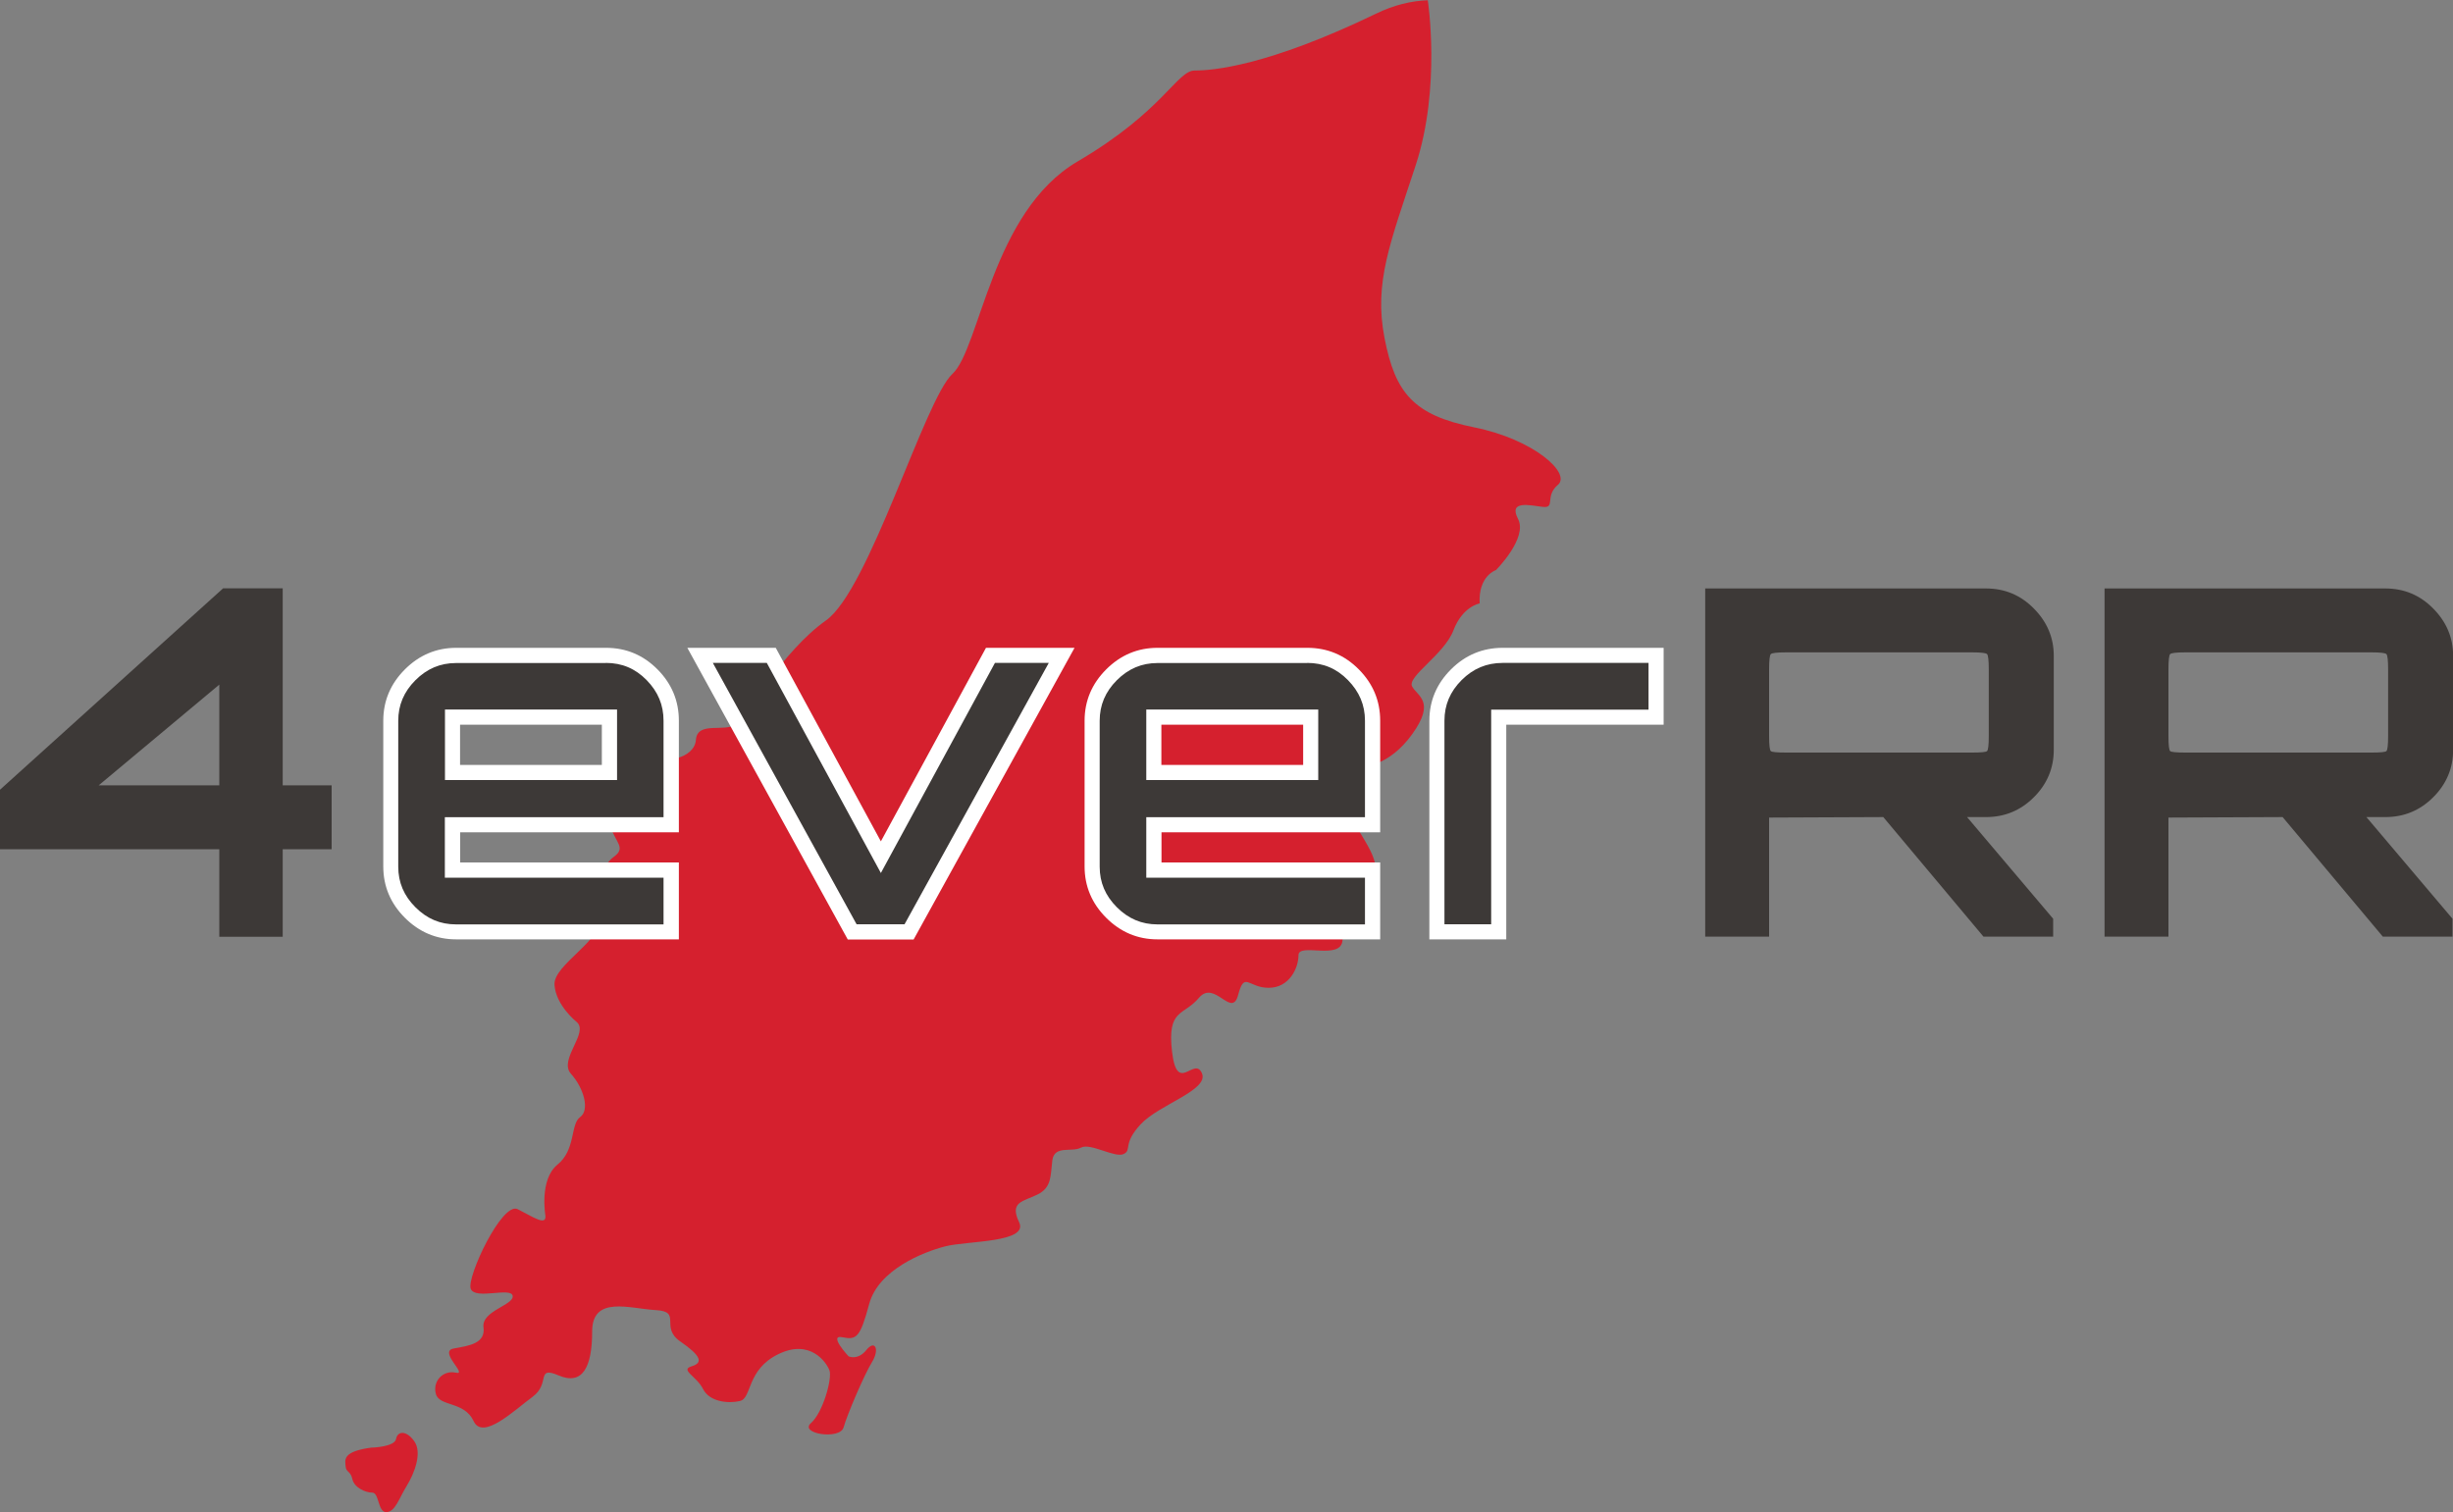
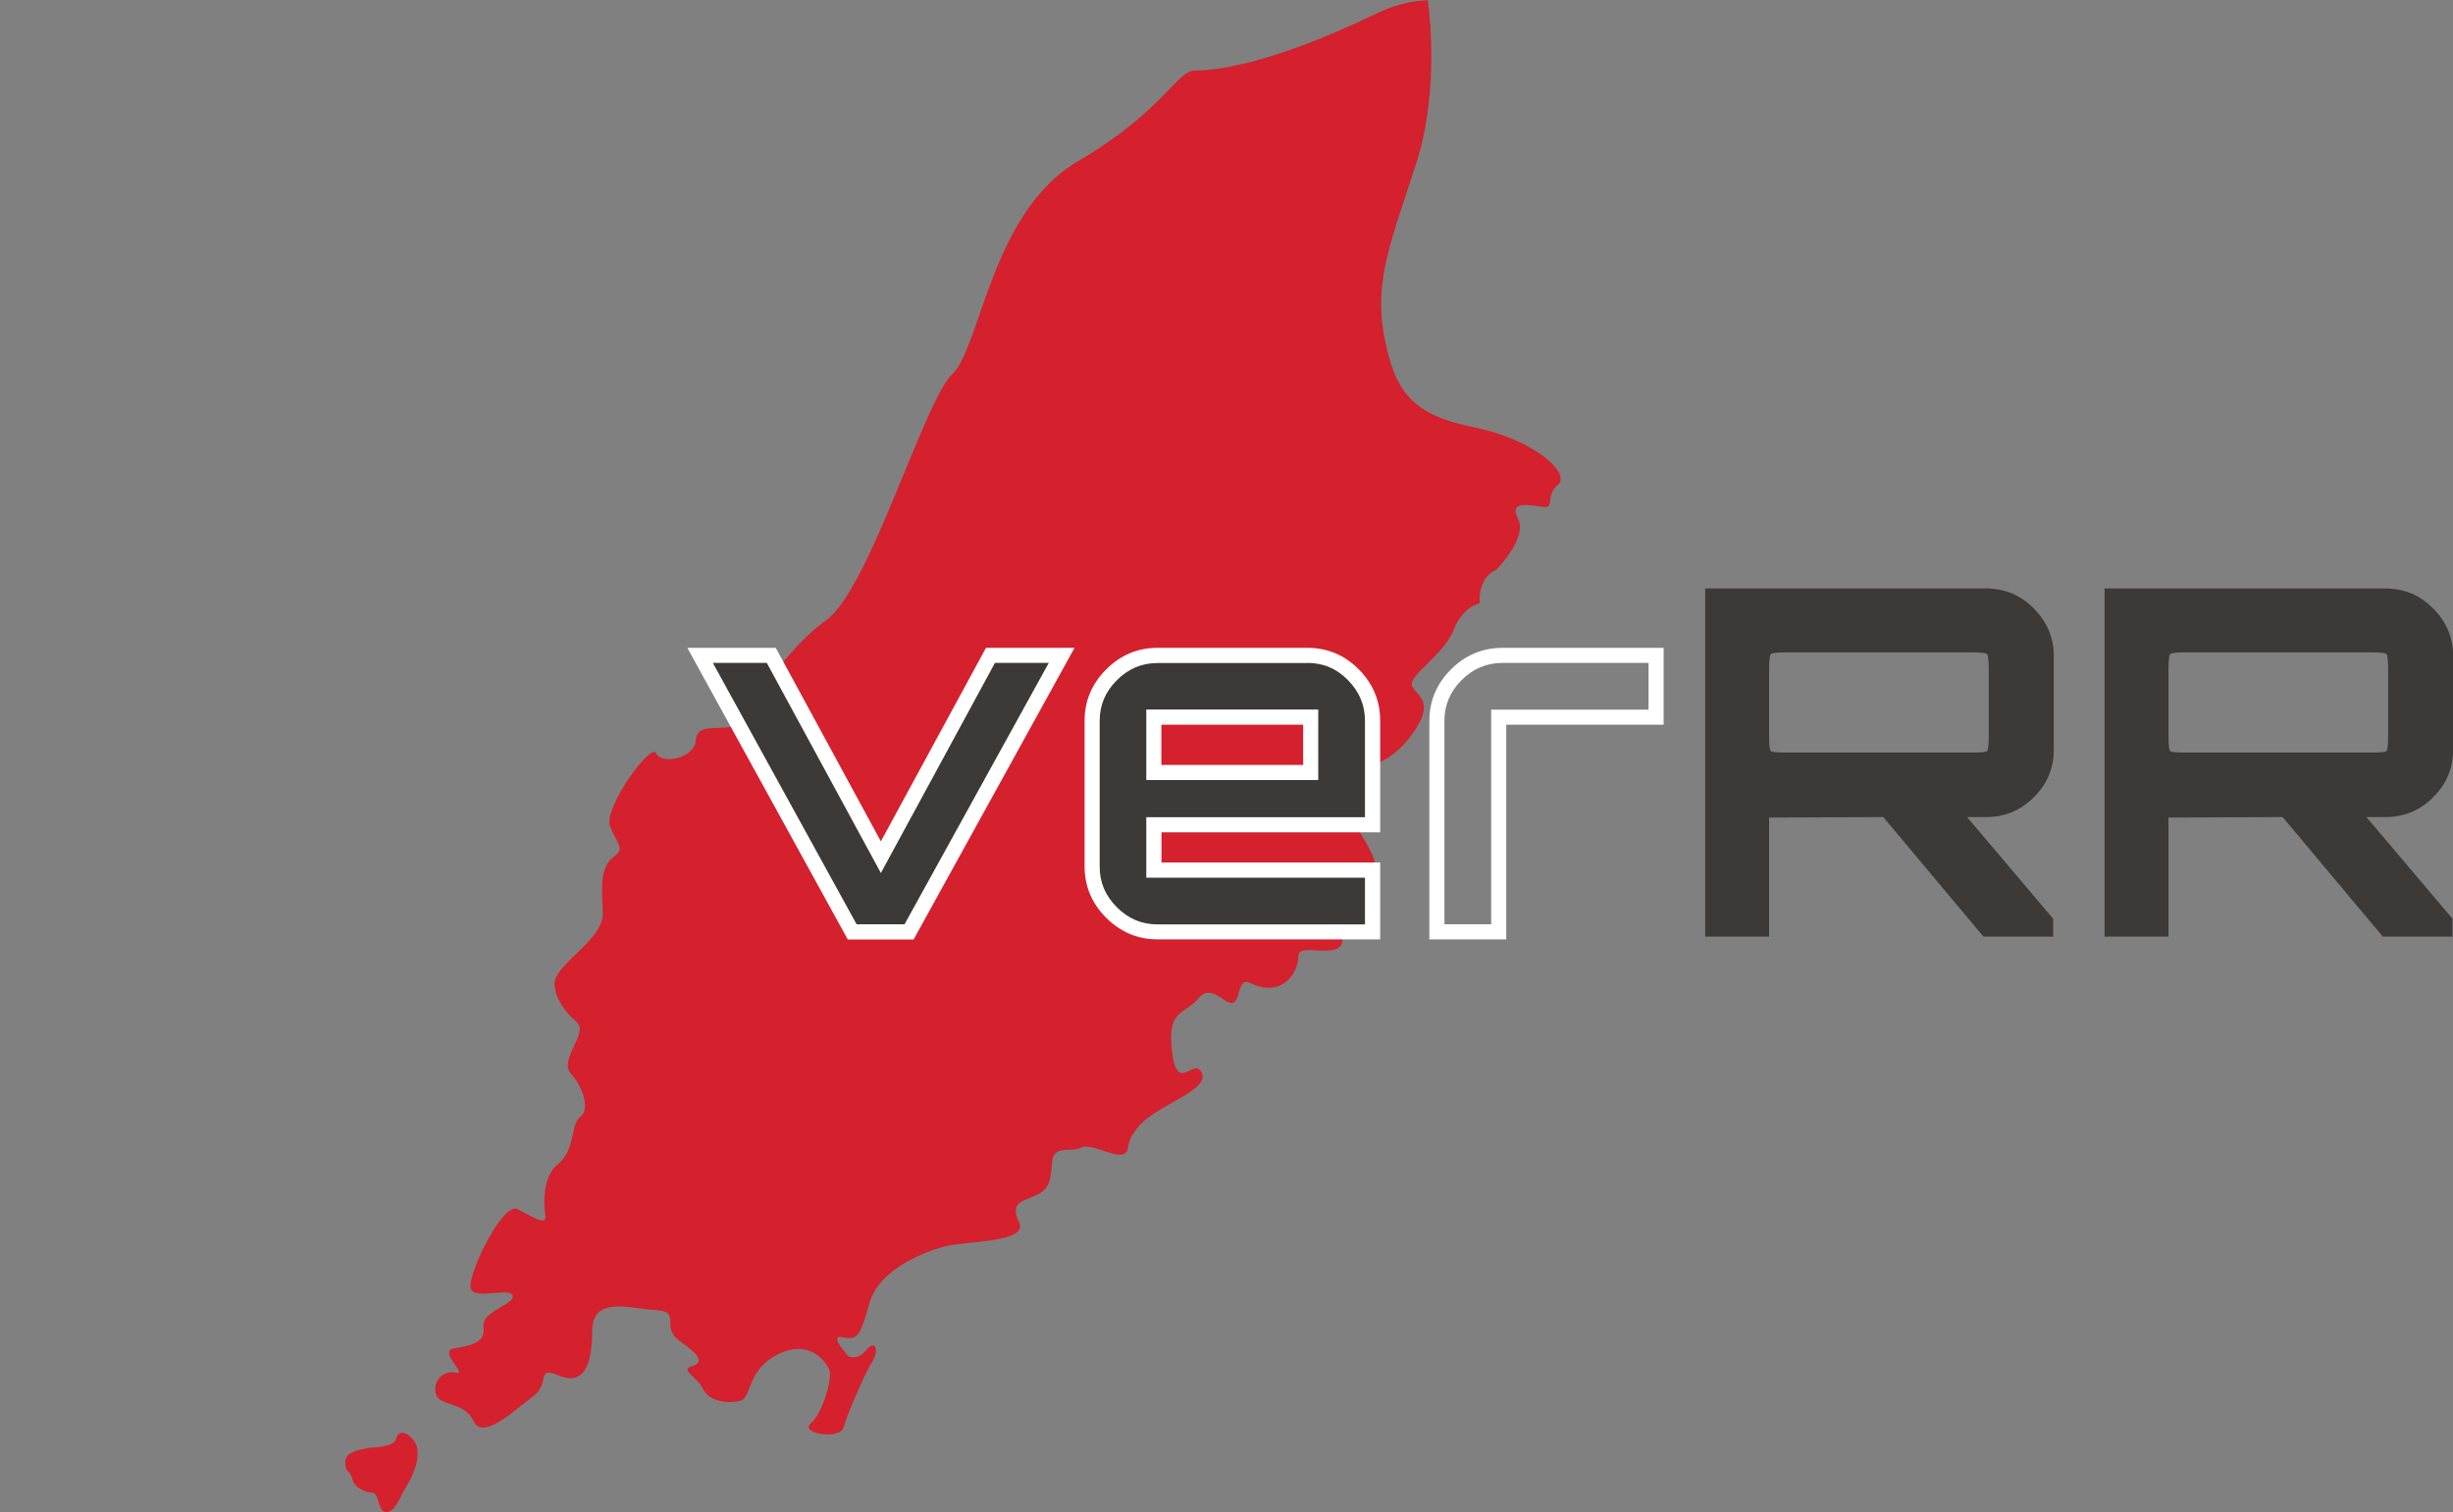
<svg xmlns="http://www.w3.org/2000/svg" id="Layer_1" data-name="Layer 1" viewBox="0 0 200 123.3">
  <rect x="0" y="0" width="200" height="123.3" fill="#808080" stroke="none" />
  <defs>
    <style>
      .cls-1 {
        fill: #fff;
      }

      .cls-2 {
        fill: #3d3937;
      }

      .cls-3 {
        fill: #d5202e;
      }

      .cls-4 {
        fill: none;
        stroke: #fff;
        stroke-miterlimit: 10;
        stroke-width: 20px;
      }
    </style>
  </defs>
  <g>
    <path class="cls-3" d="M44.47,99.13s-.52-2.95.98-4.17c1.51-1.22,1.04-3.3,1.85-3.88.81-.58.29-2.38-.75-3.53-1.04-1.16,1.51-3.36.46-4.23,0,0-1.68-1.33-1.8-3.01-.12-1.68,4.06-3.65,3.94-5.91-.12-2.26-.17-3.77.87-4.52,1.04-.75.23-1.1-.29-2.55s3.36-6.84,3.77-5.91c.41.93,3.13.46,3.24-1.1.12-1.56,2.38-.58,3.24-1.27s3.83-5.97,7.36-8.46c3.53-2.49,8.05-18.02,10.31-20.1,2.26-2.09,3.19-13.21,10.2-17.32,7.01-4.11,8.11-7.42,9.56-7.42s5.91-.35,14.77-4.63c1.48-.72,2.89-1.05,4.23-1.1,0,0,1.1,7.07-.98,13.44-2.09,6.37-3.42,9.56-2.55,14.08.87,4.52,2.38,6.31,7.3,7.3s7.94,3.77,6.84,4.69c-1.1.93-.17,1.91-1.22,1.8-1.04-.12-2.84-.58-2.03.98.81,1.56-1.8,4.17-1.8,4.17,0,0-1.45.46-1.33,2.72,0,0-1.39.23-2.14,2.2-.75,1.97-3.82,3.77-3.36,4.58.46.81,1.91,1.22,0,3.88-1.91,2.66-4.06,2.66-4.06,2.66,0,0-1.27.46-1.27,2.61s3.13,4.69,2.14,6.37c-.98,1.68-2.38,3.48-2.49,5.16-.12,1.68-3.59.17-3.59,1.22s-.75,2.66-2.43,2.66-1.97-1.39-2.49.58c-.52,1.97-1.91-1.27-3.19.23-1.27,1.51-2.61.87-2.2,4.4.41,3.53,1.8.35,2.43,1.74s-3.48,2.55-4.98,4.17c-1.51,1.62-.7,2.09-1.39,2.43-.7.35-2.72-.93-3.48-.52-.75.41-2.18-.23-2.34,1.04s-.04,2.2-1.2,2.78c-1.16.58-2.32.58-1.51,2.26.81,1.68-4.23,1.51-6.02,1.97-1.8.46-5.45,1.91-6.2,4.69-.75,2.78-1.04,2.95-2.2,2.72-1.16-.23.52,1.56.52,1.56,0,0,.75.35,1.45-.52.7-.87,1.1-.06.46.98s-2.03,4.29-2.32,5.33c-.29,1.04-3.65.52-2.66-.35s1.74-3.65,1.51-4.29c-.23-.64-1.56-2.61-4.17-1.33-2.61,1.27-2.14,3.59-3.13,3.82-.98.23-2.49.06-3.01-.98-.52-1.04-1.91-1.56-.93-1.85s.75-.87-.93-2.03c-1.68-1.16.17-2.43-1.97-2.55s-5.21-1.22-5.21,1.74-.81,4.4-2.72,3.59c-1.91-.81-.64.64-2.14,1.74s-4.06,3.59-4.81,1.97c-.75-1.62-2.78-1.16-3.07-2.2-.29-1.04.58-1.97,1.62-1.74,1.04.23-1.45-1.74-.17-1.97,1.27-.23,2.61-.41,2.43-1.74-.17-1.33,2.49-1.8,2.38-2.55-.12-.75-3.07.35-3.42-.58-.35-.93,2.55-7.13,3.83-6.49,1.27.64,2.34,1.4,2.26.52" />
    <path class="cls-3" d="M30.35,118.03s1.82-.06,1.94-.7c.12-.64.81-.75,1.48.17.67.93.03,2.61-.61,3.65-.64,1.04-.93,2.11-1.65,2.14-.72.03-.58-1.59-1.16-1.59s-1.48-.43-1.62-1.1-.52-.55-.55-1.04-.35-1.22,2.17-1.54" />
-     <path class="cls-2" d="M37.18,75.98c-1.46,0-2.68-.52-3.75-1.58-1.06-1.06-1.58-2.29-1.58-3.75v-11.89c0-1.46.52-2.68,1.58-3.75s2.29-1.58,3.75-1.58h12.22c1.48,0,2.71.52,3.76,1.58s1.56,2.29,1.56,3.75v8.48h-17.83v3.69h17.83v5.04h-17.54M36.89,62.99h12.79v-4.51h-12.79v4.51h0Z" />
-     <path class="cls-1" d="M49.4,54.05c1.31,0,2.4.46,3.32,1.4.93.95,1.38,2.03,1.38,3.31v7.87h-17.83v4.93h17.83v3.81h-16.92c-1.29,0-2.37-.46-3.31-1.4-.94-.94-1.4-2.02-1.4-3.31v-11.89c0-1.28.46-2.37,1.4-3.31s2.03-1.4,3.31-1.4h12.21M36.28,63.6h14.03v-5.75h-14.03v5.75h0ZM49.4,52.82h-12.21c-1.61,0-3.01.59-4.18,1.76-1.17,1.17-1.76,2.57-1.76,4.18v11.89c0,1.61.59,3.01,1.76,4.18,1.17,1.17,2.57,1.76,4.18,1.76h18.16v-6.27h-17.83v-2.46h17.83v-9.1c0-1.61-.58-3.01-1.74-4.18-1.16-1.17-2.56-1.76-4.2-1.76h0ZM37.51,59.09h11.56v3.28h-11.56v-3.28h0Z" />
    <polyline class="cls-2" points="69.48 75.98 57.08 53.43 62.89 53.43 71.82 69.89 80.75 53.43 86.56 53.43 74.12 75.98 69.48 75.98" />
    <path class="cls-1" d="M85.51,54.05l-11.76,21.31h-3.91l-11.72-21.31h4.4l9.3,17.13,9.3-17.13h4.39M87.6,52.82h-7.21l-8.57,15.78-8.57-15.78h-7.21l13.08,23.78h5.37l13.12-23.78h0Z" />
    <path class="cls-2" d="M94.36,75.98c-1.46,0-2.68-.52-3.75-1.58-1.06-1.06-1.58-2.29-1.58-3.75v-11.89c0-1.46.52-2.68,1.58-3.75,1.06-1.06,2.29-1.58,3.75-1.58h12.21c1.48,0,2.71.52,3.76,1.58,1.05,1.06,1.56,2.29,1.56,3.75v8.48h-17.83v3.69h17.83v5.04h-17.54M94.08,62.99h12.79v-4.51h-12.79v4.51Z" />
    <path class="cls-1" d="M106.58,54.05c1.31,0,2.4.46,3.32,1.4.93.95,1.39,2.03,1.39,3.31v7.87h-17.83v4.93h17.83v3.81h-16.92c-1.28,0-2.37-.46-3.31-1.4-.94-.94-1.4-2.02-1.4-3.31v-11.89c0-1.28.46-2.37,1.4-3.31s2.03-1.4,3.31-1.4h12.21M93.46,63.6h14.02v-5.75h-14.02v5.75ZM106.58,52.82h-12.21c-1.61,0-3.01.59-4.18,1.76-1.17,1.17-1.76,2.57-1.76,4.18v11.89c0,1.61.59,3.01,1.76,4.18,1.17,1.17,2.57,1.76,4.18,1.76h18.16v-6.27h-17.83v-2.46h17.83v-9.1c0-1.61-.58-3.01-1.74-4.18-1.16-1.17-2.56-1.76-4.2-1.76h0ZM94.69,59.09h11.56v3.28h-11.56v-3.28Z" />
-     <path class="cls-2" d="M117.16,75.98v-17.21c0-1.46.52-2.68,1.58-3.75s2.3-1.58,3.79-1.58h12.5v5.04h-12.83v17.5h-5.04" />
    <path class="cls-1" d="M134.41,54.05v3.81h-12.83v17.5h-3.81v-16.6c0-1.28.46-2.37,1.4-3.31s2.04-1.4,3.35-1.4h11.88M135.64,52.82h-13.12c-1.64,0-3.05.59-4.22,1.76-1.17,1.17-1.76,2.57-1.76,4.18v17.83h6.27v-17.5h12.83v-6.27h0Z" />
-     <path class="cls-2" d="M17.88,76.38v-7.14H0v-4.85l18.19-16.42h4.86v16.06h3.99v5.21h-3.99v7.14h-5.17M8.05,64.03h9.83v-8.21l-9.83,8.21Z" />
    <path class="cls-2" d="M139.03,76.36v-28.38h22.89c1.53,0,2.83.54,3.91,1.64,1.08,1.09,1.62,2.38,1.62,3.85v7.66c0,1.5-.54,2.79-1.62,3.87-1.08,1.08-2.38,1.62-3.91,1.62h-1.54l7.02,8.29v1.46h-5.68l-8.17-9.75-9.31.04v9.71h-5.21M145.62,61.36h15.19c.71,0,1.11-.04,1.2-.12.09-.08.14-.49.14-1.22v-5.45c0-.74-.05-1.15-.14-1.24-.09-.09-.49-.14-1.2-.14h-15.19c-.74,0-1.15.05-1.24.14-.09.09-.14.51-.14,1.24v5.45c0,.74.05,1.14.14,1.22.09.08.51.12,1.24.12Z" />
    <path class="cls-2" d="M171.59,76.36v-28.38h22.89c1.53,0,2.83.54,3.91,1.64,1.08,1.09,1.62,2.38,1.62,3.85v7.66c0,1.5-.54,2.79-1.62,3.87-1.08,1.08-2.38,1.62-3.91,1.62h-1.54l7.02,8.29v1.46h-5.68l-8.17-9.75-9.31.04v9.71h-5.21M178.18,61.36h15.19c.71,0,1.11-.04,1.2-.12.09-.08.14-.49.14-1.22v-5.45c0-.74-.05-1.15-.14-1.24-.09-.09-.49-.14-1.2-.14h-15.19c-.74,0-1.15.05-1.24.14-.09.09-.14.51-.14,1.24v5.45c0,.74.05,1.14.14,1.22.09.08.51.12,1.24.12Z" />
  </g>
  <rect class="cls-4" x="-426.58" y="-1630.1" width="2668.66" height="2486.33" />
</svg>